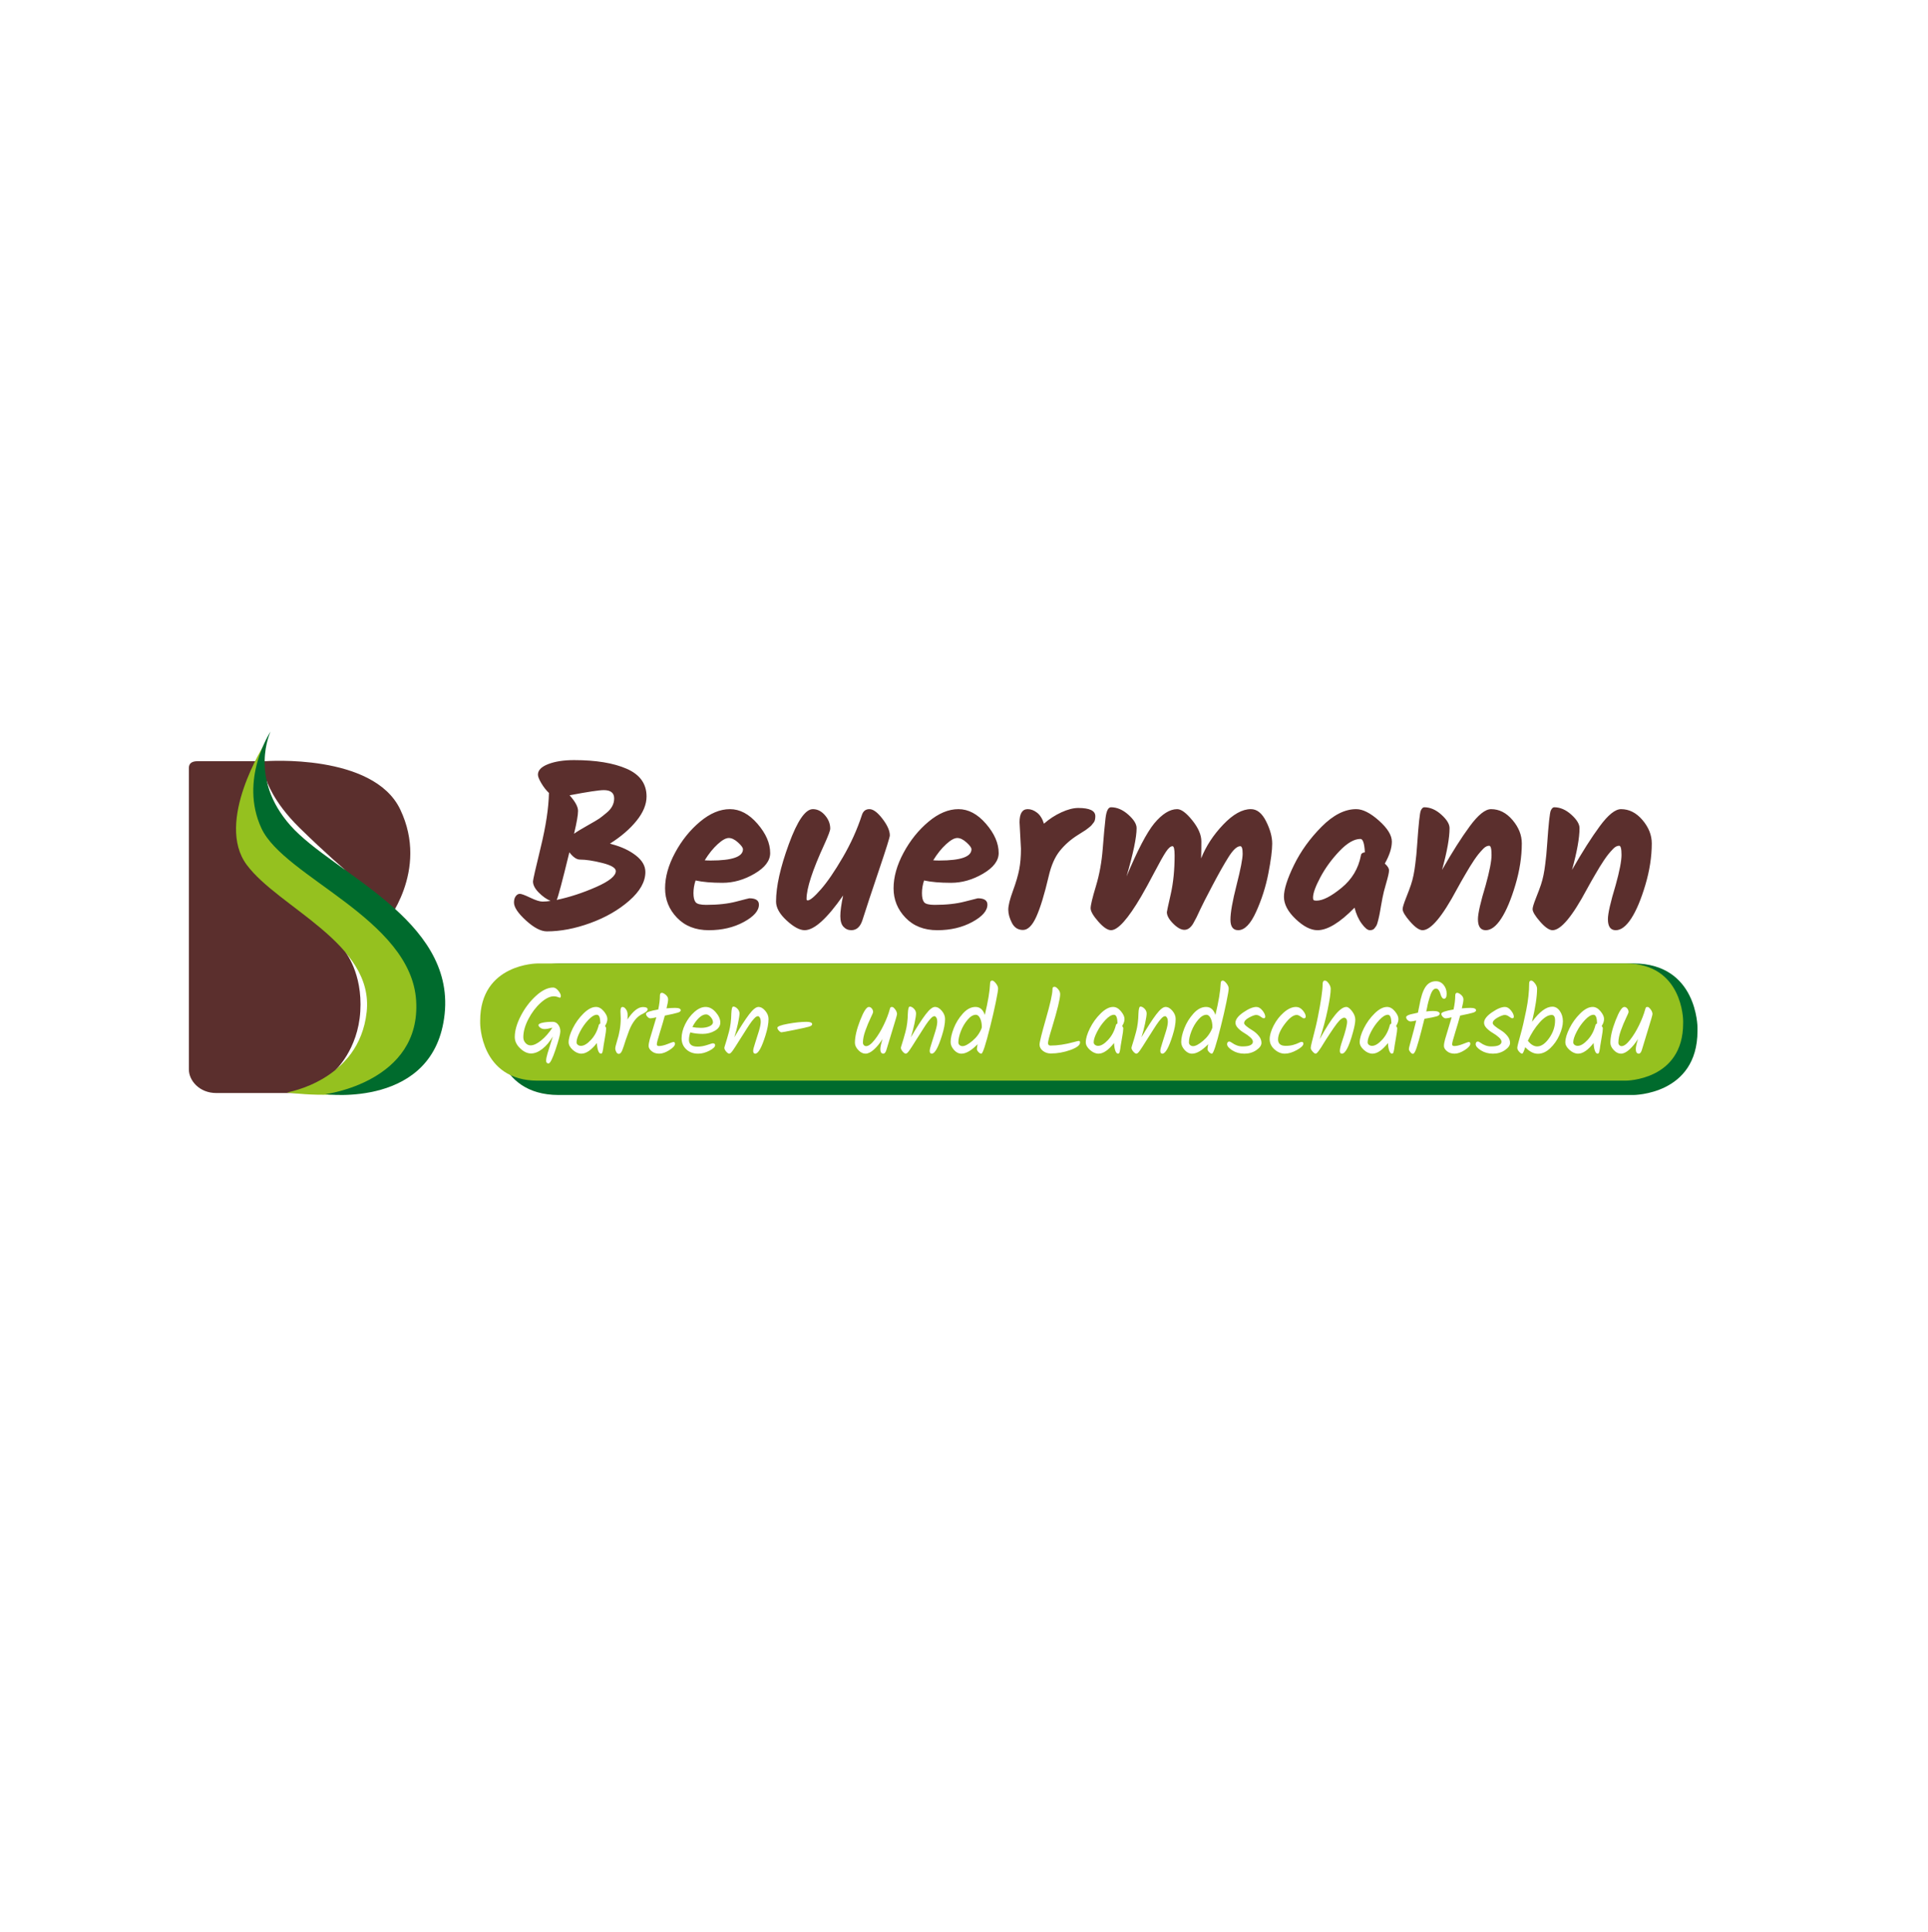
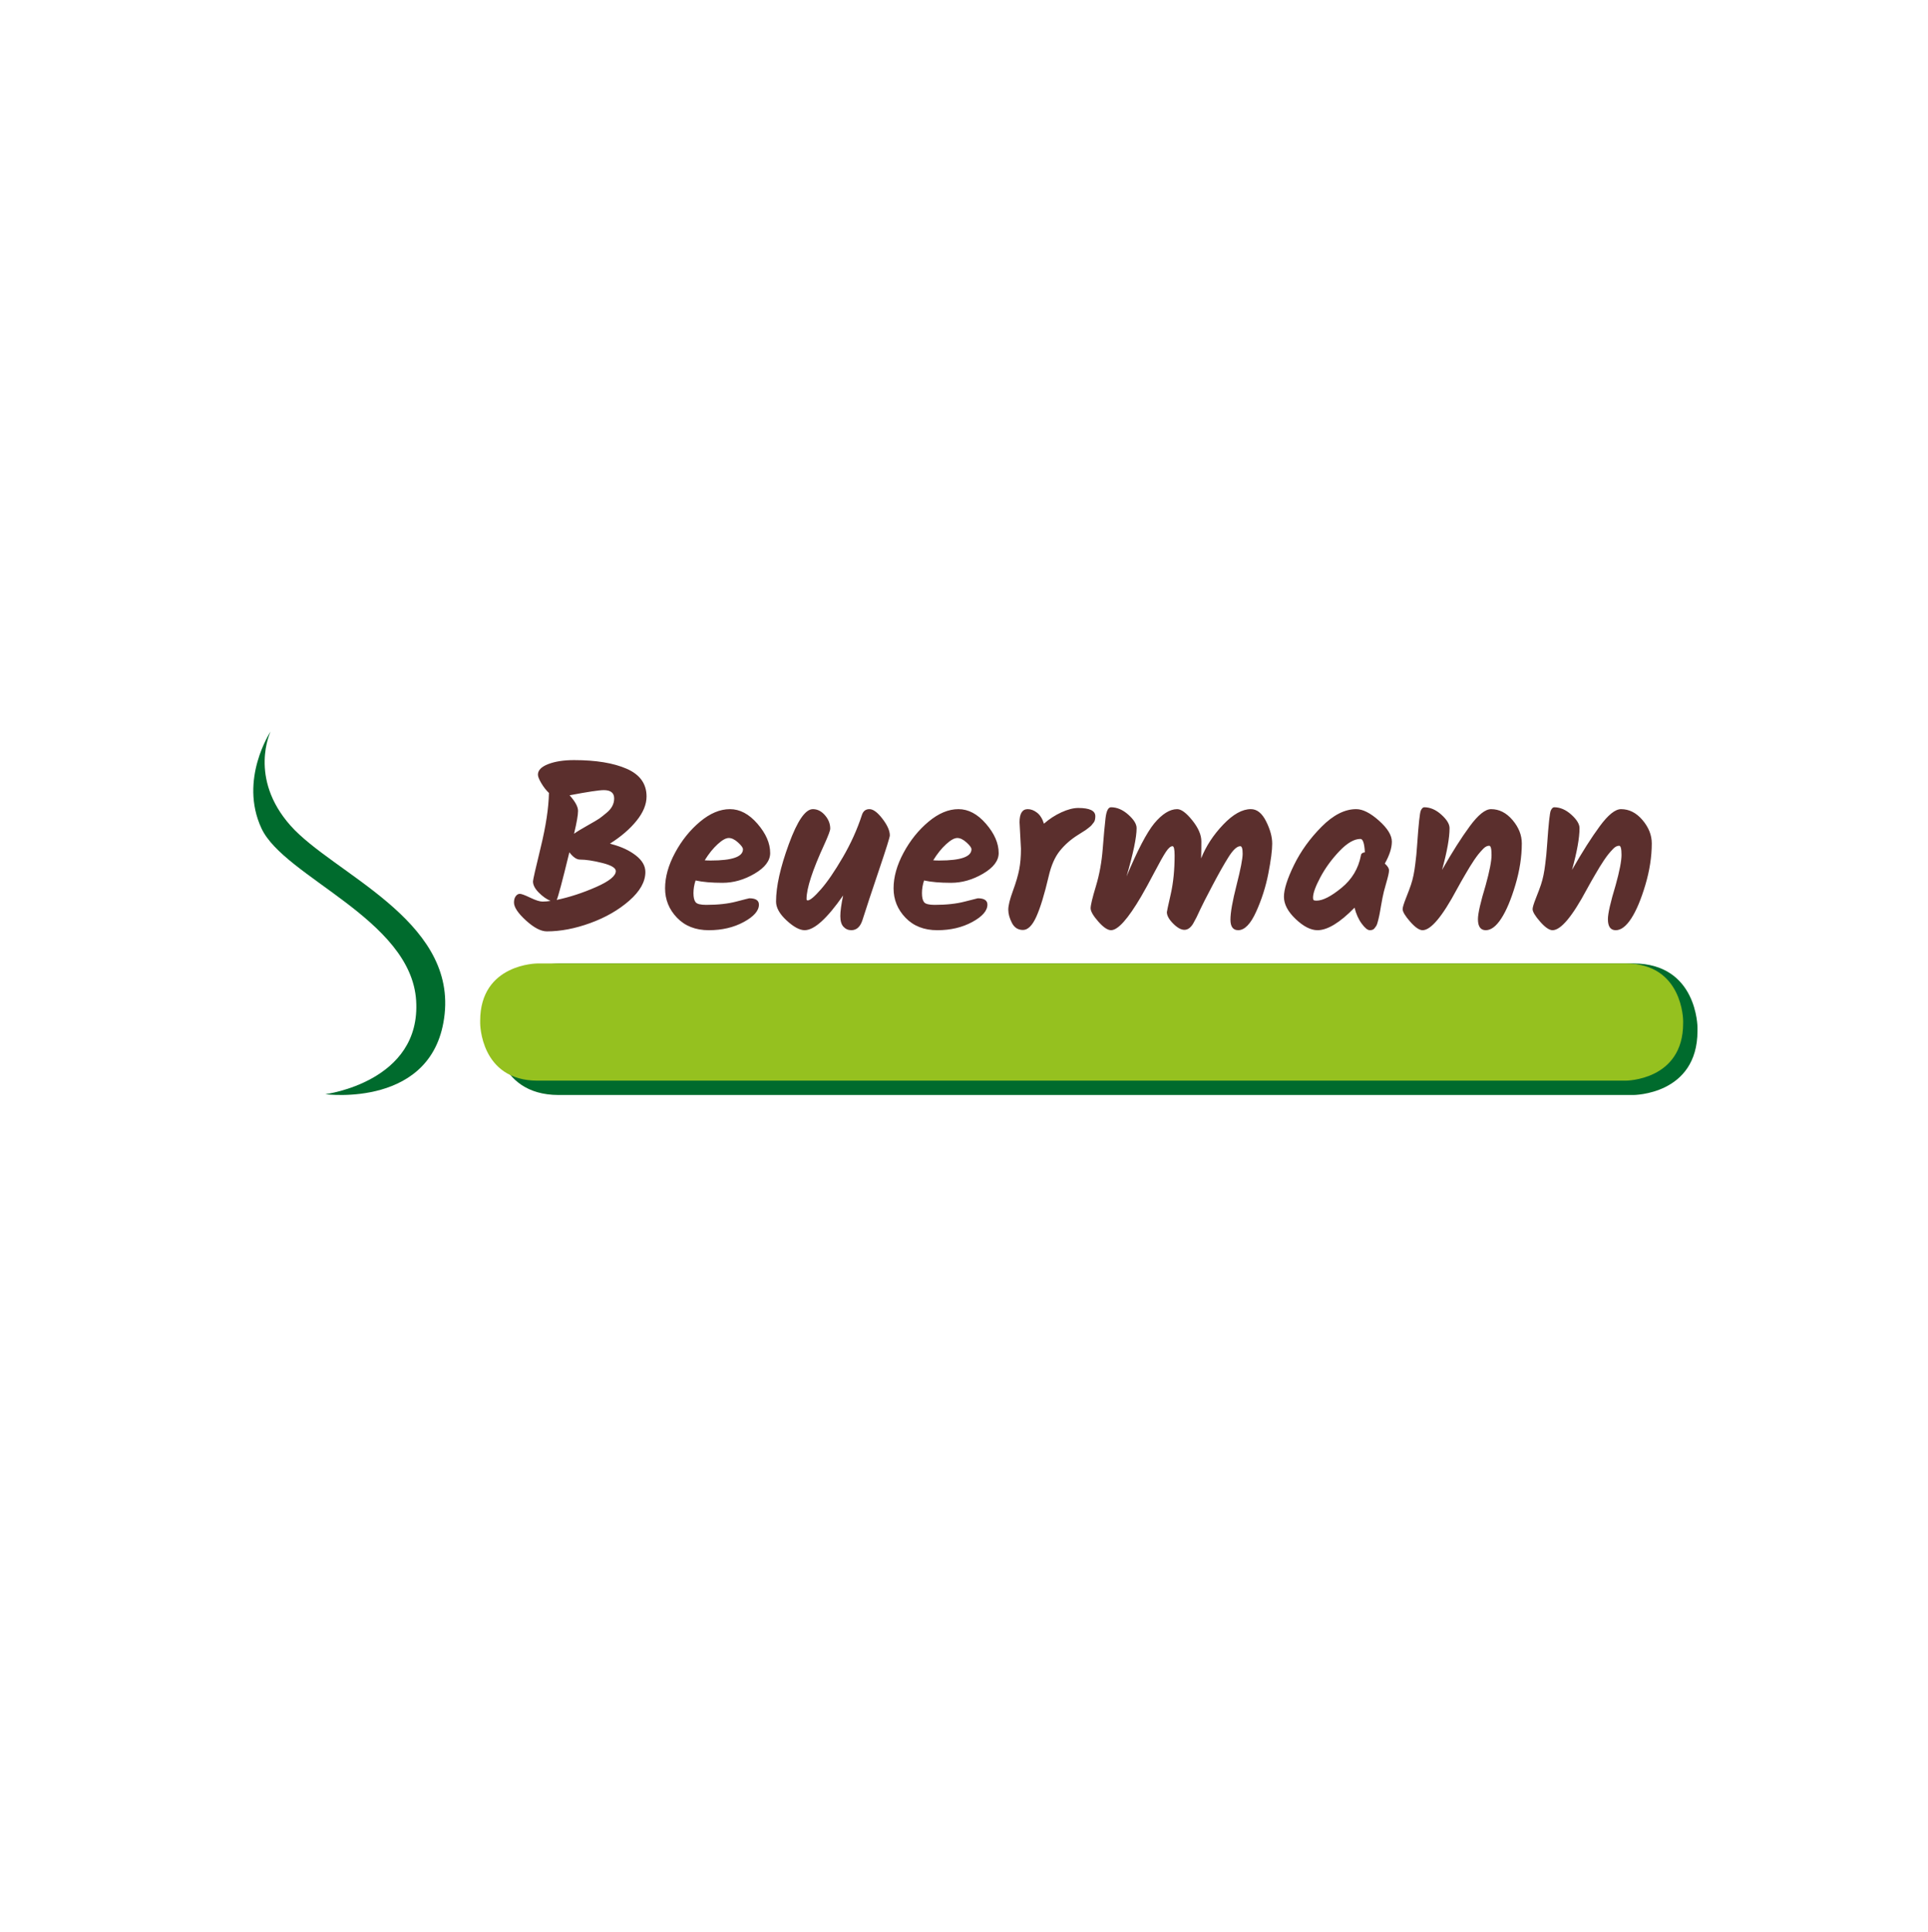
<svg xmlns="http://www.w3.org/2000/svg" viewBox="0 0 4249.87 4257.86">
  <defs>
    <style>.cls-1{fill:#5b2f2d;}.cls-1,.cls-2,.cls-3,.cls-4{stroke-width:0px;}.cls-2{fill:#95c11f;}.cls-3{fill:#fff;}.cls-4{fill:#006b2d;}</style>
  </defs>
  <g id="Ebene_2">
-     <rect class="cls-3" y="0" width="4249.87" height="4257.86" />
-   </g>
+     </g>
  <g id="Ebene_1">
    <path class="cls-4" d="M1231.41,2123.58s-141.34,0-141.34,141.34v7.26s0,141.34,141.34,141.34h2369s141.34,0,141.34-141.34v-7.26s0-141.34-141.34-141.34H1231.41Z" />
    <path class="cls-2" d="M1184.9,2123.58s-126.46,0-126.46,126.46v5.39s0,126.46,126.46,126.46h2398.76s126.46,0,126.46-126.46v-5.39s0-126.46-126.46-126.46H1184.9Z" />
    <path class="cls-1" d="M3526.46,1820.93c-18.44,25-38.87,57.14-61.28,96.44,11.03-39.98,16.54-70.66,16.54-92.04,0-8.96-6.03-18.88-18.1-29.74-12.07-10.85-24.65-16.28-37.75-16.28-2.77,0-5.26,2.41-7.5,7.24-2.25,4.83-4.92,29.65-8.02,74.46-.69,10.34-1.29,17.93-1.81,22.76-.51,4.83-1.29,11.63-2.33,20.43-1.03,8.79-2.33,16.98-3.88,24.56-1.55,7.59-3.45,14.74-5.69,21.46-2.25,6.72-5.86,16.38-10.86,28.96-5,12.59-7.5,20.78-7.5,24.56,0,5.87,5.51,15.09,16.55,27.67,11.03,12.59,20.17,18.87,27.41,18.87,18.27,0,43.44-29.99,75.5-89.97,3.79-6.9,6.9-12.49,9.31-16.8,2.4-4.31,5.59-9.83,9.57-16.55,3.96-6.72,7.24-12.23,9.82-16.54,2.59-4.31,5.69-9.14,9.31-14.48,3.62-5.34,6.8-9.74,9.57-13.18,2.75-3.44,6.29-7.41,10.6-11.89,4.31-4.48,8.7-6.72,13.18-6.72,3.44,0,5.18,6.72,5.18,20.17s-4.31,35.68-12.93,66.71c-11.38,37.57-17.07,62.57-17.07,74.98,0,16.21,5.77,24.3,17.32,24.3s22.93-8.61,34.13-25.85c11.2-17.24,21.54-41.8,31.03-73.69,9.48-31.88,14.22-62.48,14.22-91.79,0-18.27-6.81-35.42-20.43-51.46-13.62-16.03-29.39-24.04-47.31-24.04-12.77,0-28.37,12.5-46.81,37.49M3239.98,1820.93c-18.44,25-38.87,57.14-61.28,96.44,11.02-39.98,16.54-70.66,16.54-92.04,0-8.96-6.03-18.88-18.1-29.74-12.07-10.85-24.65-16.28-37.75-16.28-2.77,0-5.26,2.41-7.5,7.24-2.25,4.83-4.92,29.65-8.02,74.46-.69,10.34-1.29,17.93-1.81,22.76-.52,4.83-1.29,11.63-2.33,20.43-1.03,8.79-2.33,16.98-3.88,24.56-1.55,7.59-3.45,14.74-5.69,21.46-2.25,6.72-5.86,16.38-10.86,28.96-5,12.59-7.5,20.78-7.5,24.56,0,5.87,5.51,15.09,16.55,27.67,11.02,12.59,20.17,18.87,27.41,18.87,18.27,0,43.44-29.99,75.5-89.97,3.79-6.9,6.9-12.49,9.31-16.8,2.41-4.31,5.6-9.83,9.57-16.55,3.96-6.72,7.25-12.23,9.83-16.54,2.59-4.31,5.69-9.14,9.31-14.48,3.62-5.34,6.8-9.74,9.57-13.18,2.75-3.44,6.29-7.41,10.6-11.89,4.31-4.48,8.7-6.72,13.18-6.72,3.44,0,5.17,6.72,5.17,20.17s-4.31,35.68-12.92,66.71c-11.38,37.57-17.07,62.57-17.07,74.98,0,16.21,5.77,24.3,17.32,24.3s22.93-8.61,34.13-25.85c11.2-17.24,21.54-41.8,31.03-73.69,9.48-31.88,14.22-62.48,14.22-91.79,0-18.27-6.81-35.42-20.43-51.46-13.62-16.03-29.4-24.04-47.32-24.04-12.76,0-28.36,12.5-46.8,37.49M2895.58,1983.82c-.86-.86-1.29-2.67-1.29-5.43,0-9.65,5.43-24.65,16.29-44.99,10.86-20.34,24.82-39.47,41.88-57.4,17.07-17.92,32.49-26.89,46.29-26.89,5.51,0,8.79,9.83,9.83,29.48-5.52.69-8.45,3.1-8.79,7.24-5.52,28.62-19.74,52.32-42.66,71.1-22.93,18.79-41.29,28.19-55.07,28.19-3.45,0-5.61-.43-6.46-1.29M3068.04,1855.06c0-13.96-9.48-29.39-28.44-46.29-18.97-16.89-35.68-25.34-50.16-25.34-25.17,0-50.6,12.93-76.28,38.78-25.69,25.86-45.94,53.96-60.76,84.29-14.83,30.34-22.24,53.7-22.24,70.08s8.61,32.75,25.86,49.13c17.24,16.37,33.27,24.56,48.09,24.56,22.06,0,49.3-16.54,81.7-49.64,3.44,13.79,8.7,25.52,15.77,35.16,7.07,9.66,13.01,14.48,17.85,14.48s8.27-1.37,10.34-4.14c1.38-1.72,2.58-3.36,3.62-4.91,1.03-1.55,1.98-3.79,2.84-6.72.86-2.92,1.55-5.51,2.07-7.75.51-2.24,1.21-5.25,2.07-9.05.86-3.79,1.47-6.98,1.81-9.57.34-2.59.94-6.11,1.82-10.6.86-4.48,1.98-10.6,3.35-18.36,1.38-7.76,4.14-18.69,8.28-32.84,4.14-14.13,6.2-23.44,6.2-27.93s-3.1-9.48-9.31-15c10.34-18.27,15.51-34.38,15.51-48.35M2696.24,1817.57c-21.72,22.75-37.93,47.57-48.61,74.46.33-10.68.51-23.18.51-37.49s-6.64-29.73-19.91-46.28c-13.28-16.55-24.39-24.82-33.36-24.82-16.21,0-33.1,10.52-50.67,31.54-16.55,20.35-36.9,59.3-61.02,116.87,14.82-50.68,22.24-86.18,22.24-106.53,0-8.96-6.12-18.88-18.36-29.74-12.24-10.85-24.91-16.28-38.01-16.28-6.2,0-10.27,8.1-12.16,24.3-1.9,16.21-3.96,38.79-6.2,67.74-2.25,28.96-7.24,56.29-15,81.96-7.76,25.69-11.63,41.89-11.63,48.61s5.6,16.46,16.8,29.21c11.2,12.76,20.6,19.13,28.19,19.13,15.17,0,37.23-24.64,66.19-73.94,8.27-14.13,18.1-32.06,29.47-53.78,11.37-21.71,19.82-36.71,25.34-44.98,5.51-8.28,10.35-12.42,14.48-12.42,3.1,0,4.65,6.72,4.65,20.17,0,32.06-2.84,60.59-8.53,85.59-5.68,25-8.53,38.18-8.53,39.56,0,7.59,4.66,16.03,13.96,25.34,18.27,18.28,32.92,18.28,43.96,0,2.75-4.82,5.25-9.48,7.5-13.96,2.24-4.48,5.08-10.51,8.53-18.1,3.44-7.58,12.16-24.65,26.12-51.2,13.96-26.54,25.93-47.74,35.94-63.6,9.99-15.85,18.61-23.79,25.86-23.79,3.44,0,5.17,5.52,5.17,16.55s-4.49,34.13-13.45,69.29c-8.96,35.16-13.44,60.5-13.44,76.01s5.69,23.27,17.07,23.27c14.13,0,27.32-13.52,39.56-40.59,12.23-27.06,21.2-55.16,26.89-84.29,5.68-29.13,8.53-51.11,8.53-65.93s-4.49-31.2-13.45-49.13c-8.96-17.93-20.17-26.89-33.61-26.89-18.97,0-39.3,11.37-61.02,34.13M2246.61,1916.6c-2.59,13.27-7.24,29.05-13.96,47.31-6.72,18.28-10.09,31.99-10.09,41.12s2.67,18.87,8.02,29.22c5.34,10.34,13.44,15.51,24.3,15.51s20.69-9.74,29.47-29.22c8.79-19.47,17.85-49.04,27.15-88.68,5.51-24.13,13.78-43,24.82-56.63,11.02-13.61,24.3-25.26,39.81-34.91,3.44-2.07,9.14-5.68,17.07-10.85,1.38-1.03,3.53-2.67,6.46-4.92,2.92-2.24,5-4.05,6.2-5.43,1.21-1.37,2.93-3.53,5.18-6.46,2.23-2.92,3.36-7.5,3.36-13.7,0-12.06-12.59-18.1-37.75-18.1-10.69,0-23.02,3.19-36.97,9.57-13.96,6.38-26.81,14.74-38.53,25.08-3.45-11.03-8.53-19.13-15.26-24.3-6.72-5.18-13.53-7.76-20.43-7.76-12.07,0-18.1,9.66-18.1,28.96l3.1,58.43c0,17.24-1.29,32.49-3.88,45.76M2141.37,1871.87c0,16.54-23.62,24.82-70.84,24.82-5.87,0-10.35-.17-13.45-.52,8.96-14.48,18.44-26.28,28.45-35.42,9.99-9.13,18.18-13.7,24.56-13.7s13.18,3.28,20.42,9.83c7.25,6.55,10.86,11.55,10.86,15M2201.36,1880.14c0-21.37-9.31-42.83-27.93-64.38-18.61-21.54-38.87-32.32-60.76-32.32s-43.88,9.22-65.93,27.67c-22.06,18.45-40.42,41.29-55.07,68.52-14.66,27.23-21.98,53.35-21.98,78.34s8.79,46.63,26.38,64.9c17.58,18.28,40.93,27.41,70.07,27.41s54.81-6.03,77.05-18.1c22.24-12.06,33.35-24.82,33.35-38.27,0-9.31-7.07-13.96-21.2-13.96-.69,0-10.26,2.42-28.7,7.25-18.45,4.83-40.59,7.24-66.45,7.24-12.41,0-20.17-1.98-23.27-5.95-3.1-3.96-4.65-10.6-4.65-19.91s1.55-18.61,4.65-27.93c15.52,3.45,35.34,5.17,59.47,5.17s47.66-6.72,70.59-20.17c22.93-13.44,34.39-28.61,34.39-45.5M1857.74,1889.7c-17.76,30.51-33.79,53.96-48.09,70.33-14.31,16.38-24.04,24.56-29.22,24.56-1.73,0-2.58-1.03-2.58-3.1,0-23.44,13.1-63.6,39.3-120.49,8.61-18.95,12.93-30.51,12.93-34.64,0-10.68-3.88-20.51-11.63-29.48-7.76-8.96-16.64-13.44-26.63-13.44-16.55,0-34.22,25.69-53,77.05-18.8,51.37-28.19,93.6-28.19,126.69,0,13.44,7.76,27.32,23.27,41.63,15.52,14.31,28.78,21.45,39.82,21.45,21.02,0,49.29-25.51,84.8-76.53-4.14,19.65-6.2,34.83-6.2,45.51s2.33,18.53,6.98,23.52c4.66,5.01,10.43,7.5,17.33,7.5,11.38,0,19.48-7.24,24.3-21.71,8.61-27.23,20.86-64.3,36.72-111.18,15.85-46.88,23.79-72.22,23.79-76.02,0-10.34-5.43-22.57-16.29-36.71-10.86-14.13-20.43-21.2-28.7-21.2s-13.79,4.31-16.55,12.93c-10.34,31.72-24.39,62.83-42.14,93.34M1637.71,1871.87c0,16.54-23.62,24.82-70.85,24.82-5.86,0-10.34-.17-13.44-.52,8.96-14.48,18.44-26.28,28.44-35.42,10-9.13,18.18-13.7,24.56-13.7s13.19,3.28,20.43,9.83c7.24,6.55,10.86,11.55,10.86,15M1697.7,1880.14c0-21.37-9.31-42.83-27.93-64.38-18.62-21.54-38.88-32.32-60.76-32.32s-43.88,9.22-65.93,27.67c-22.07,18.45-40.42,41.29-55.08,68.52-14.65,27.23-21.97,53.35-21.97,78.34s8.79,46.63,26.37,64.9c17.59,18.28,40.94,27.41,70.08,27.41s54.81-6.03,77.05-18.1c22.24-12.06,33.36-24.82,33.36-38.27,0-9.31-7.07-13.96-21.2-13.96-.7,0-10.27,2.42-28.7,7.25-18.45,4.83-40.59,7.24-66.45,7.24-12.41,0-20.17-1.98-23.27-5.95-3.1-3.96-4.66-10.6-4.66-19.91s1.55-18.61,4.66-27.93c15.51,3.45,35.34,5.17,59.47,5.17s47.65-6.72,70.59-20.17c22.92-13.44,34.39-28.61,34.39-45.5M1313.99,1955.12c-28.96,12.76-57.91,22.24-86.87,28.44,3.1-6.2,12.41-41.19,27.93-104.97,8.27,10.69,16.03,16.03,23.27,16.03,13.09,0,29.56,2.5,49.38,7.49,19.83,5.01,29.73,10.95,29.73,17.85,0,10.69-14.48,22.41-43.44,35.16M1353.81,1759.91c0,12.24-5.87,23.01-17.59,32.32-6.2,5.17-11.11,9.05-14.74,11.63-3.62,2.58-12.5,7.84-26.63,15.77-14.14,7.93-23.96,13.96-29.47,18.1,5.85-24.47,8.79-41.28,8.79-50.42s-6.21-20.59-18.62-34.39c39.64-7.57,64.81-11.37,75.5-11.37,15.17,0,22.76,6.12,22.76,18.36M1401.65,1885.57c-13.96-10.86-31.29-19.04-51.97-24.56l-5.17-1.55c24.12-15.17,43.61-31.89,58.43-50.16,14.82-18.27,22.24-36.2,22.24-53.78,0-27.93-14.57-48.26-43.7-61.02-29.14-12.75-67.83-19.13-116.09-19.13-22.76,0-41.72,2.94-56.89,8.79-15.18,5.87-22.75,13.62-22.75,23.27,0,4.14,2.49,10.43,7.5,18.87,4.99,8.46,10.6,15.61,16.8,21.46-.7,33.1-6.72,73.01-18.1,119.72-11.38,46.72-17.07,71.8-17.07,75.24,0,7.94,4.31,16.21,12.93,24.82,8.61,8.62,17.23,14.65,25.85,18.1-5.86,1.03-11.81,1.55-17.84,1.55s-15-2.85-26.89-8.53c-11.89-5.69-19.56-8.53-23.01-8.53s-6.46,1.73-9.05,5.17c-2.58,3.45-3.88,8.1-3.88,13.96,0,10.34,8.79,23.53,26.37,39.56,17.59,16.03,32.92,24.04,46.03,24.04,30.34,0,62.32-6.11,95.93-18.36,33.62-12.23,62.23-28.7,85.85-49.38,23.6-20.69,35.42-41.71,35.42-63.09,0-13.45-6.98-25.6-20.94-36.46" />
-     <path class="cls-3" d="M3626.35,2225.25c-2.91,10.53-7.34,21.95-13.29,34.26-5.95,12.32-12.56,23.12-19.83,32.39-7.27,9.28-13.53,13.91-18.79,13.91-1.93,0-3.6-.72-4.98-2.18-1.38-1.45-2.08-3.29-2.08-5.5,0-7.75,1.87-16.78,5.61-27.1,3.73-10.31,7.48-19.31,11.21-27,3.74-7.68,5.61-12.14,5.61-13.39,0-2.91-.94-5.5-2.8-7.79-1.87-2.28-4.05-3.42-6.54-3.42-5.13,0-11.52,9.86-19.21,29.58-7.68,19.73-11.52,36.17-11.52,49.32,0,5.53,2.49,10.94,7.48,16.19,4.98,5.26,10.27,7.89,15.88,7.89s11.8-3.04,18.58-9.14c6.78-6.09,13.09-13.84,18.9-23.25-3.18,10.52-4.78,17.79-4.78,21.8s.62,6.78,1.87,8.3c1.25,1.52,2.77,2.28,4.57,2.28,3.05,0,5.4-2.9,7.06-8.72,3.33-11.49,8.03-27,14.13-46.51,6.09-19.52,9.14-30.18,9.14-31.98,0-3.32-1.35-6.78-4.05-10.38-2.69-3.6-4.98-5.4-6.85-5.4s-3.08.42-3.63,1.24c-.56.83-1.11,2.36-1.66,4.57M3520.24,2256.19c-1.93.42-3.11,1.67-3.53,3.74-3.18,12.59-8.86,23.29-17.03,32.08-8.17,8.79-15.5,13.19-22.01,13.19-2.63,0-4.91-.73-6.85-2.18-1.94-1.46-2.91-3.35-2.91-5.71,0-5.68,2.49-13.36,7.48-23.05,4.98-9.69,11.08-18.38,18.28-26.06,7.19-7.68,13.49-11.52,18.89-11.52,5.12,0,7.68,6.43,7.68,19.3v.21ZM3510.69,2219.44c-8.58,0-17.72,4.78-27.41,14.33-9.69,9.55-17.58,20.45-23.67,32.7-6.09,12.25-9.14,22.53-9.14,30.83,0,5.82,3.08,11.46,9.24,16.92,6.16,5.47,12.42,8.2,18.79,8.2,10.52,0,21.94-7.82,34.26-23.46.28,6.93,1.21,12.56,2.8,16.92,1.59,4.36,3.64,6.54,6.13,6.54,1.93,0,3.18-1.73,3.73-5.18.42-1.67.76-3.35,1.04-5.09.28-1.73.59-4.05.93-6.96.35-2.91,1.38-9.07,3.12-18.49,1.73-9.41,2.6-16.05,2.6-19.93,0-1.52-.83-3.33-2.49-5.4,3.46-5.26,5.19-10.41,5.19-15.47s-2.63-10.73-7.89-17.03-11-9.45-17.24-9.45M3367.84,2293.98c7.19-15.5,15.74-28.86,25.64-40.07,9.89-11.21,18.86-16.82,26.89-16.82,4.98,0,7.47,4.08,7.47,12.25,0,13.57-4.32,26.48-12.97,38.73-8.65,12.25-17.47,18.37-26.48,18.37-7.2,0-14.05-4.15-20.55-12.46M3362.02,2308.52l.21-.21c9.14,9.55,18.41,14.33,27.82,14.33s18.41-4.05,27-12.15c8.58-8.09,15.4-17.82,20.45-29.17,5.05-11.35,7.58-21.42,7.58-30.22s-2.25-16.37-6.75-22.73c-4.5-6.37-10.01-9.55-16.51-9.55-13.43,0-28.38,11.14-44.85,33.43,7.48-31.56,11.21-55.86,11.21-72.88,0-3.88-1.59-7.86-4.78-11.94-3.18-4.08-5.88-6.13-8.09-6.13-3.05,0-4.57,2.08-4.57,6.23,0,17.99-2.19,37.83-6.55,59.49-4.36,21.66-8.72,40.18-13.08,55.54-4.36,15.37-6.54,24.37-6.54,27s1.31,5.43,3.94,8.41c2.63,2.98,4.91,4.46,6.85,4.46,1.38,0,3.6-4.63,6.64-13.91M3288.62,2231.38c-11.56,7.96-17.33,15.61-17.33,22.94,0,4.15,2,8.23,6.02,12.25,4.02,4.02,8.41,7.41,13.18,10.18,4.78,2.77,9.17,5.91,13.19,9.45,4.01,3.53,6.02,6.85,6.02,9.96s-1.8,5.61-5.39,7.48c-3.6,1.87-9.45,2.8-17.55,2.8s-15.88-2.7-23.36-8.09c-2.49-1.8-4.43-2.7-5.82-2.7s-2.52.51-3.42,1.55-1.35,2.46-1.35,4.26c0,4.29,3.85,8.86,11.53,13.7,7.68,4.85,16.54,7.27,26.57,7.27s18.83-2.6,26.37-7.78c7.54-5.19,11.31-10.52,11.31-15.99s-1.97-10.59-5.91-15.36c-3.94-4.78-8.34-8.69-13.18-11.73-12.74-7.75-19.1-13.22-19.1-16.4,0-4.29,3.56-8.38,10.69-12.25,7.13-3.88,12.36-5.82,15.67-5.82s6.58,1.21,9.76,3.64c3.18,2.43,5.53,3.63,7.06,3.63,2.22,0,3.33-1.18,3.33-3.53,0-3.88-2.08-8.41-6.23-13.61-4.16-5.18-8.58-7.78-13.29-7.78-7.61,0-17.2,3.98-28.76,11.94M3207.55,2276.02c4.43-14.05,8.09-26.54,11-37.48,14.39-2.91,23.84-5.05,28.34-6.44,4.5-1.38,6.75-3.11,6.75-5.19,0-3.6-4.15-5.4-12.45-5.4-4.71,0-11.01.35-18.9,1.03,2.36-9.41,3.53-15.99,3.53-19.72s-1.73-7.1-5.19-10.07c-3.46-2.98-6.37-4.46-8.72-4.46-2.77,0-4.15,2.08-4.15,6.23,0,8.86-1.25,19.04-3.74,30.52-17.99,3.05-26.99,6.23-26.99,9.55,0,2.08,1.06,4.26,3.21,6.55,2.14,2.28,4.33,3.42,6.54,3.42s6.58-.76,13.09-2.28c-1.8,6.51-4.26,14.71-7.37,24.61-3.12,9.89-5.51,17.85-7.16,23.88-1.66,6.02-2.49,10.97-2.49,14.84s2.22,7.65,6.64,11.32c4.43,3.67,10,5.5,16.72,5.5s14.19-2.63,22.43-7.89c8.23-5.26,12.36-9.9,12.36-13.91,0-2.63-1.25-3.95-3.74-3.95-.83,0-5.02,1.49-12.56,4.46-7.54,2.98-13.94,4.46-19.2,4.46-3.05,0-4.58-1.31-4.58-3.94,0-3.04,2.22-11.59,6.65-25.64M3119.71,2316.82c3.6-7.61,10.31-31.36,20.14-71.22,13.29-2.22,22.22-4.02,26.79-5.4,4.57-1.38,6.85-3.39,6.85-6.02,0-1.67-1.14-3.05-3.42-4.16-2.28-1.1-5.96-1.66-11.01-1.66s-10.14.35-15.26,1.04l1.66-7.27c1.53-9.28,4.29-19.52,8.31-30.73,1.52-4.02,3.25-7.1,5.18-9.25,1.94-2.14,4.08-3.21,6.44-3.21s4.36,1.18,6.02,3.53c1.66,2.36,2.83,4.92,3.53,7.68,2.08,7.48,4.78,11.21,8.09,11.21,3.88,0,5.82-3.7,5.82-11.11s-2.22-13.84-6.64-19.31c-4.43-5.47-10.11-8.2-17.03-8.2-9.69,0-17.38,4.23-23.05,12.66-5.68,8.45-10.17,22.22-13.49,41.32-.69,3.6-1.73,8.72-3.12,15.36-3.04.56-8.58,1.8-16.61,3.74-6.23,1.8-9.34,3.88-9.34,6.23s1.11,4.5,3.33,6.44c2.21,1.93,4.43,2.9,6.64,2.9s6.3-.69,12.25-2.08c-2.49,10.66-7.2,28.45-14.12,53.37-1.38,4.84-2.08,8.09-2.08,9.76s1.03,3.81,3.12,6.43c2.08,2.63,4.01,3.94,5.81,3.94,1.52,0,3.25-2,5.19-6.02M3066.97,2256.19c-1.93.42-3.11,1.67-3.53,3.74-3.18,12.59-8.86,23.29-17.03,32.08-8.17,8.79-15.5,13.19-22.01,13.19-2.63,0-4.91-.73-6.85-2.18-1.94-1.46-2.91-3.35-2.91-5.71,0-5.68,2.49-13.36,7.48-23.05,4.98-9.69,11.08-18.38,18.28-26.06,7.19-7.68,13.49-11.52,18.89-11.52,5.12,0,7.68,6.43,7.68,19.3v.21ZM3057.42,2219.44c-8.58,0-17.72,4.78-27.41,14.33-9.69,9.55-17.59,20.45-23.67,32.7-6.09,12.25-9.14,22.53-9.14,30.83,0,5.82,3.08,11.46,9.24,16.92,6.16,5.47,12.42,8.2,18.79,8.2,10.52,0,21.94-7.82,34.26-23.46.28,6.93,1.21,12.56,2.8,16.92,1.59,4.36,3.64,6.54,6.13,6.54,1.93,0,3.18-1.73,3.73-5.18.42-1.67.76-3.35,1.04-5.09.28-1.73.59-4.05.93-6.96.35-2.91,1.38-9.07,3.12-18.49,1.73-9.41,2.6-16.05,2.6-19.93,0-1.52-.83-3.33-2.49-5.4,3.46-5.26,5.19-10.41,5.19-15.47s-2.63-10.73-7.89-17.03c-5.26-6.3-11-9.45-17.24-9.45M2904.6,2243.11c-1.8,9.83-6.16,28.03-13.09,54.61-1.53,5.95-2.28,10-2.28,12.15s1.38,4.78,4.16,7.89c2.77,3.12,4.98,4.67,6.64,4.67s4.08-2.28,7.27-6.85c1.79-2.35,3.32-4.53,4.57-6.54,1.24-2.01,3.15-5.09,5.71-9.24,2.57-4.15,4.37-7.02,5.4-8.61,1.04-1.59,4.08-6.26,9.14-14.02,5.05-7.74,9.93-14.74,14.64-20.97,3.74-4.84,6.92-8.23,9.55-10.17,2.63-1.94,4.84-2.91,6.64-2.91s3.33.83,4.57,2.49c1.25,1.66,1.87,3.73,1.87,6.23,0,7.48-3.67,21.95-11.01,43.4-3.32,9.83-4.98,16.82-4.98,20.97s1.52,6.23,4.57,6.23c7.62,0,15.71-15.64,24.3-46.93,3.46-12.46,5.19-21.8,5.19-28.03s-2.39-12.46-7.16-18.69c-4.78-6.23-8.96-9.34-12.56-9.34-6.64,0-14.64,5.57-23.98,16.72-9.34,11.14-20.93,29.24-34.78,54.3,7.19-21.6,13.05-43.22,17.55-64.89,4.49-21.66,6.75-36.99,6.75-45.99,0-3.88-1.49-7.89-4.46-12.04-2.98-4.16-5.79-6.23-8.41-6.23-3.32,0-4.98,2.7-4.98,8.1,0,13.15-3.6,37.72-10.79,73.71M2858.6,2314.44c9.63-5.33,14.43-10,14.43-14.02,0-2.63-1.32-3.95-3.94-3.95-1.52,0-3.67.73-6.43,2.18-2.77,1.46-6.68,2.91-11.73,4.37-5.06,1.45-10.59,2.18-16.61,2.18s-10.38-1.25-13.09-3.74c-2.7-2.49-4.05-5.88-4.05-10.18,0-9.83,4.98-21.31,14.95-34.46,9.96-13.15,18.69-19.73,26.16-19.73,2.63,0,5.6,1.25,8.93,3.74,3.32,2.49,5.64,3.73,6.96,3.73s2.31-.38,3.01-1.14c.69-.76,1.03-1.7,1.03-2.8,0-3.88-2.15-8.38-6.43-13.49-4.29-5.13-9.28-7.68-14.95-7.68-8.72,0-17.68,4.02-26.88,12.04-9.21,8.03-16.72,17.72-22.53,29.06-5.81,11.35-8.72,21.36-8.72,30.01s3.53,16.13,10.59,22.42c7.06,6.3,14.64,9.45,22.74,9.45s16.95-2.66,26.57-7.99M2740.67,2231.38c-11.56,7.96-17.33,15.61-17.33,22.94,0,4.15,2,8.23,6.02,12.25,4.02,4.02,8.41,7.41,13.19,10.18s9.16,5.91,13.18,9.45c4.01,3.53,6.02,6.85,6.02,9.96s-1.8,5.61-5.39,7.48c-3.6,1.87-9.45,2.8-17.55,2.8s-15.88-2.7-23.36-8.09c-2.49-1.8-4.43-2.7-5.82-2.7s-2.52.51-3.42,1.55-1.35,2.46-1.35,4.26c0,4.29,3.85,8.86,11.53,13.7,7.68,4.85,16.54,7.27,26.57,7.27s18.83-2.6,26.37-7.78c7.54-5.19,11.31-10.52,11.31-15.99s-1.97-10.59-5.91-15.36c-3.94-4.78-8.34-8.69-13.18-11.73-12.74-7.75-19.1-13.22-19.1-16.4,0-4.29,3.56-8.38,10.69-12.25,7.13-3.88,12.36-5.82,15.67-5.82s6.58,1.21,9.76,3.64c3.18,2.43,5.53,3.63,7.06,3.63,2.22,0,3.33-1.18,3.33-3.53,0-3.88-2.08-8.41-6.23-13.61-4.16-5.18-8.58-7.78-13.29-7.78-7.61,0-17.2,3.98-28.76,11.94M2672.46,2264.29l-.62,2.49c-4.16,10.52-10.84,19.65-20.04,27.41-9.21,7.76-16.51,11.63-21.91,11.63-2.49,0-4.63-.76-6.43-2.28-1.8-1.52-2.7-3.53-2.7-6.02,0-6.92,1.83-15.12,5.5-24.61,3.67-9.48,8.61-17.89,14.84-25.23,6.23-7.33,12.32-11,18.28-11,3.59,0,6.67,2.56,9.24,7.68,2.56,5.13,3.84,11.42,3.84,18.9v1.04ZM2690.74,2167.53c-.7,17.02-4.57,40.22-11.63,69.55-3.88-11.76-10.73-17.65-20.55-17.65s-19.1,4.84-27.82,14.54c-8.72,9.69-15.4,20.45-20.04,32.29-4.63,11.84-6.96,22.05-6.96,30.63,0,5.95,2.45,11.7,7.37,17.24,4.91,5.53,10.41,8.3,16.51,8.3,10.1,0,21.94-6.92,35.51-20.76-.97,5.4-1.45,9-1.45,10.8s1.14,3.91,3.42,6.33c2.28,2.43,4.4,3.63,6.34,3.63,3.18,0,9.76-20.2,19.72-60.63,4.57-17.99,8.58-35.4,12.04-52.22,3.46-16.82,5.19-27.03,5.19-30.63s-1.63-7.44-4.88-11.52c-3.25-4.08-5.99-6.13-8.2-6.13-3.05,0-4.57,2.08-4.57,6.23M2516.11,2286.3c3.05-9.42,5.71-19.56,8-30.43,2.28-10.86,3.43-18.2,3.43-22s-1.52-7.31-4.57-10.49c-3.05-3.18-6.09-4.78-9.14-4.78-2.49,0-3.94,5.06-4.36,15.16-.28,15.09-2.01,28.55-5.19,40.39-3.18,11.84-6.09,21.77-8.72,29.79-.97,3.05-1.45,4.92-1.45,5.61,0,2.35,1.31,5.09,3.94,8.2,2.63,3.12,4.95,4.67,6.96,4.67s4.74-2.56,8.21-7.68c1.79-2.63,3.42-5.05,4.88-7.27,1.45-2.22,3.42-5.33,5.91-9.34,2.49-4.02,4.5-7.2,6.03-9.55,1.52-2.36,3.73-5.82,6.64-10.38,2.91-4.57,5.12-8.06,6.64-10.49,1.53-2.42,3.43-5.36,5.71-8.82,2.28-3.46,4.18-6.12,5.71-7.99,1.53-1.87,3.15-3.77,4.88-5.71,1.73-1.93,3.29-3.33,4.67-4.15,1.38-.83,2.73-1.25,4.05-1.25s2.63,1.04,3.95,3.12c1.31,2.08,1.97,5.3,1.97,9.66s-1.28,10.87-3.84,19.52c-2.57,8.65-5.33,17.44-8.31,26.36-2.98,8.93-4.46,14.85-4.46,17.76,0,4.15,1.53,6.23,4.57,6.23,6.64,0,14.12-13.29,22.43-39.87,4.57-14.39,6.85-26.58,6.85-36.54,0-6.37-2.39-12.39-7.16-18.07s-9.83-8.51-15.16-8.51-12.19,5.5-20.55,16.51c-8.38,11-19.21,27.79-32.5,50.35M2463.16,2256.19c-1.94.42-3.12,1.67-3.53,3.74-3.18,12.59-8.86,23.29-17.02,32.08-8.18,8.79-15.51,13.19-22.01,13.19-2.63,0-4.92-.73-6.85-2.18-1.94-1.46-2.91-3.35-2.91-5.71,0-5.68,2.49-13.36,7.48-23.05,4.98-9.69,11.07-18.38,18.27-26.06,7.2-7.68,13.49-11.52,18.9-11.52,5.12,0,7.68,6.43,7.68,19.3v.21ZM2453.61,2219.44c-8.58,0-17.72,4.78-27.41,14.33-9.69,9.55-17.59,20.45-23.68,32.7-6.09,12.25-9.14,22.53-9.14,30.83,0,5.82,3.08,11.46,9.24,16.92s12.42,8.2,18.8,8.2c10.51,0,21.94-7.82,34.26-23.46.28,6.93,1.21,12.56,2.8,16.92,1.59,4.36,3.63,6.54,6.12,6.54,1.94,0,3.18-1.73,3.74-5.18.42-1.67.76-3.35,1.03-5.09.28-1.73.59-4.05.94-6.96.34-2.91,1.38-9.07,3.12-18.49,1.73-9.41,2.6-16.05,2.6-19.93,0-1.52-.83-3.33-2.49-5.4,3.45-5.26,5.18-10.41,5.18-15.47s-2.63-10.73-7.89-17.03c-5.27-6.3-11.01-9.45-17.24-9.45M2319.89,2181.23c0,9.55-4.75,30.8-14.22,63.74-9.48,32.95-14.22,52.09-14.22,57.41s2.45,9.93,7.36,13.81c4.92,3.88,10.7,5.82,17.34,5.82,14.67,0,29.1-2.57,43.29-7.68,14.19-5.12,21.28-10.59,21.28-16.4,0-1.38-.21-2.32-.62-2.8-.42-.48-1.21-.73-2.39-.73s-4.74.83-10.69,2.49c-18.69,5.13-35.86,7.68-51.5,7.68-3.6,0-5.39-1.87-5.39-5.61s2.98-15.15,8.93-34.26c11.9-39.32,17.85-63.82,17.85-73.5,0-3.88-1.52-7.54-4.57-11.01-3.04-3.46-5.57-5.19-7.57-5.19s-3.33.49-3.95,1.46c-.62.97-.93,2.56-.93,4.78M2164.17,2264.29l-.62,2.49c-4.15,10.52-10.83,19.65-20.03,27.41-9.21,7.76-16.51,11.63-21.91,11.63-2.49,0-4.64-.76-6.44-2.28-1.8-1.52-2.69-3.53-2.69-6.02,0-6.92,1.83-15.12,5.5-24.61,3.67-9.48,8.62-17.89,14.85-25.23,6.23-7.33,12.32-11,18.27-11,3.6,0,6.68,2.56,9.24,7.68,2.57,5.13,3.85,11.42,3.85,18.9v1.04ZM2182.44,2167.53c-.69,17.02-4.57,40.22-11.63,69.55-3.88-11.76-10.73-17.65-20.55-17.65s-19.1,4.84-27.83,14.54c-8.72,9.69-15.4,20.45-20.03,32.29-4.64,11.84-6.96,22.05-6.96,30.63,0,5.95,2.45,11.7,7.37,17.24,4.91,5.53,10.41,8.3,16.51,8.3,10.1,0,21.94-6.92,35.51-20.76-.97,5.4-1.46,9-1.46,10.8s1.15,3.91,3.43,6.33c2.28,2.43,4.39,3.63,6.33,3.63,3.18,0,9.76-20.2,19.73-60.63,4.57-17.99,8.58-35.4,12.04-52.22,3.46-16.82,5.19-27.03,5.19-30.63s-1.63-7.44-4.88-11.52c-3.26-4.08-5.99-6.13-8.21-6.13-3.04,0-4.57,2.08-4.57,6.23M2007.81,2286.3c3.04-9.42,5.71-19.56,8-30.43,2.28-10.86,3.42-18.2,3.42-22s-1.53-7.31-4.57-10.49-6.09-4.78-9.14-4.78c-2.49,0-3.94,5.06-4.36,15.16-.28,15.09-2.01,28.55-5.19,40.39-3.18,11.84-6.09,21.77-8.72,29.79-.97,3.05-1.46,4.92-1.46,5.61,0,2.35,1.32,5.09,3.95,8.2,2.63,3.12,4.95,4.67,6.96,4.67s4.74-2.56,8.2-7.68c1.8-2.63,3.43-5.05,4.88-7.27,1.46-2.22,3.43-5.33,5.92-9.34,2.49-4.02,4.49-7.2,6.02-9.55,1.53-2.36,3.74-5.82,6.64-10.38,2.91-4.57,5.13-8.06,6.65-10.49,1.52-2.42,3.42-5.36,5.71-8.82,2.28-3.46,4.19-6.12,5.71-7.99,1.52-1.87,3.15-3.77,4.88-5.71,1.73-1.93,3.29-3.33,4.67-4.15,1.38-.83,2.73-1.25,4.05-1.25s2.63,1.04,3.94,3.12,1.98,5.3,1.98,9.66-1.29,10.87-3.85,19.52c-2.56,8.65-5.33,17.44-8.3,26.36-2.98,8.93-4.46,14.85-4.46,17.76,0,4.15,1.52,6.23,4.57,6.23,6.64,0,14.12-13.29,22.42-39.87,4.57-14.39,6.85-26.58,6.85-36.54,0-6.37-2.39-12.39-7.16-18.07-4.78-5.68-9.83-8.51-15.15-8.51s-12.19,5.5-20.56,16.51c-8.38,11-19.21,27.79-32.49,50.35M1961.1,2225.25c-2.91,10.53-7.33,21.95-13.29,34.26-5.96,12.32-12.56,23.12-19.83,32.39-7.27,9.28-13.53,13.91-18.79,13.91-1.94,0-3.6-.72-4.98-2.18-1.38-1.45-2.08-3.29-2.08-5.5,0-7.75,1.87-16.78,5.61-27.1,3.73-10.31,7.47-19.31,11.21-27,3.73-7.68,5.6-12.14,5.6-13.39,0-2.91-.93-5.5-2.8-7.79-1.87-2.28-4.05-3.42-6.55-3.42-5.12,0-11.52,9.86-19.21,29.58-7.68,19.73-11.52,36.17-11.52,49.32,0,5.53,2.49,10.94,7.48,16.19,4.98,5.26,10.28,7.89,15.88,7.89s11.81-3.04,18.59-9.14c6.78-6.09,13.08-13.84,18.9-23.25-3.19,10.52-4.78,17.79-4.78,21.8s.62,6.78,1.87,8.3c1.24,1.52,2.77,2.28,4.57,2.28,3.04,0,5.4-2.9,7.06-8.72,3.33-11.49,8.03-27,14.12-46.51,6.09-19.52,9.14-30.18,9.14-31.98,0-3.32-1.35-6.78-4.05-10.38-2.7-3.6-4.98-5.4-6.85-5.4s-3.08.42-3.64,1.24c-.55.83-1.11,2.36-1.66,4.57M1777.76,2252.25c-11.49,0-25.06,1.42-40.7,4.26-15.64,2.84-23.46,5.78-23.46,8.82,0,1.94,1.11,4.09,3.32,6.44,2.22,2.35,4.12,3.53,5.71,3.53s11-1.73,28.24-5.19c17.24-3.45,28.1-5.88,32.6-7.27,4.5-1.38,6.75-3.18,6.75-5.39,0-3.46-4.15-5.19-12.45-5.19M1618.7,2286.3c3.04-9.42,5.71-19.56,8-30.43,2.28-10.86,3.42-18.2,3.42-22s-1.52-7.31-4.57-10.49c-3.04-3.18-6.09-4.78-9.14-4.78-2.49,0-3.94,5.06-4.36,15.16-.28,15.09-2.01,28.55-5.19,40.39-3.18,11.84-6.09,21.77-8.72,29.79-.97,3.05-1.46,4.92-1.46,5.61,0,2.35,1.32,5.09,3.95,8.2,2.63,3.12,4.95,4.67,6.96,4.67s4.74-2.56,8.2-7.68c1.8-2.63,3.43-5.05,4.88-7.27,1.46-2.22,3.43-5.33,5.92-9.34,2.49-4.02,4.49-7.2,6.02-9.55,1.53-2.36,3.74-5.82,6.64-10.38,2.91-4.57,5.13-8.06,6.65-10.49,1.52-2.42,3.42-5.36,5.71-8.82,2.28-3.46,4.19-6.12,5.71-7.99,1.52-1.87,3.15-3.77,4.88-5.71,1.73-1.93,3.29-3.33,4.67-4.15,1.38-.83,2.73-1.25,4.05-1.25s2.63,1.04,3.94,3.12c1.32,2.08,1.98,5.3,1.98,9.66s-1.29,10.87-3.85,19.52c-2.56,8.65-5.33,17.44-8.3,26.36-2.98,8.93-4.46,14.85-4.46,17.76,0,4.15,1.52,6.23,4.57,6.23,6.64,0,14.12-13.29,22.42-39.87,4.57-14.39,6.85-26.58,6.85-36.54,0-6.37-2.39-12.39-7.16-18.07s-9.83-8.51-15.15-8.51-12.19,5.5-20.56,16.51c-8.38,11-19.21,27.79-32.49,50.35M1566.48,2241.65c3.39,3.88,5.09,7.68,5.09,11.43s-2.63,6.75-7.89,9.03c-5.26,2.28-11.42,3.42-18.48,3.42s-13.36-.62-18.9-1.87c3.88-7.89,8.58-14.5,14.12-19.83,5.53-5.33,10.87-7.99,15.99-7.99,3.33,0,6.68,1.94,10.07,5.81M1577.69,2231.07c-6.71-7.75-14.15-11.63-22.32-11.63s-16.4,3.67-24.71,11c-8.3,7.34-15.09,16.37-20.35,27.1-5.27,10.73-7.89,21.01-7.89,30.83s3.39,17.96,10.18,24.39c6.78,6.44,15.57,9.66,26.37,9.66,8.03,0,16.26-2.18,24.7-6.54,8.44-4.36,12.67-8.41,12.67-12.15,0-2.77-1.8-4.15-5.4-4.15-.69,0-4.67,1.21-11.94,3.63-7.27,2.43-14.33,3.64-21.18,3.64s-11.77-1.32-14.74-3.94c-2.98-2.63-4.46-6.34-4.46-11.11s.97-10.21,2.91-16.3c8.17,2.22,17.27,3.33,27.31,3.33s19.03-2.32,26.99-6.96c7.96-4.64,11.94-10.66,11.94-18.07s-3.35-14.98-10.07-22.73M1454.46,2276.02c4.43-14.05,8.09-26.54,11-37.48,14.39-2.91,23.84-5.05,28.34-6.44,4.49-1.38,6.75-3.11,6.75-5.19,0-3.6-4.15-5.4-12.46-5.4-4.7,0-11,.35-18.9,1.03,2.36-9.41,3.53-15.99,3.53-19.72s-1.73-7.1-5.19-10.07c-3.46-2.98-6.37-4.46-8.72-4.46-2.77,0-4.16,2.08-4.16,6.23,0,8.86-1.24,19.04-3.73,30.52-17.99,3.05-27,6.23-27,9.55,0,2.08,1.07,4.26,3.22,6.55,2.14,2.28,4.32,3.42,6.54,3.42s6.58-.76,13.09-2.28c-1.8,6.51-4.26,14.71-7.37,24.61s-5.5,17.85-7.16,23.88c-1.66,6.02-2.49,10.97-2.49,14.84s2.21,7.65,6.64,11.32c4.43,3.67,10,5.5,16.72,5.5s14.19-2.63,22.43-7.89c8.24-5.26,12.35-9.9,12.35-13.91,0-2.63-1.24-3.95-3.73-3.95-.83,0-5.02,1.49-12.56,4.46-7.54,2.98-13.95,4.46-19.21,4.46-3.04,0-4.57-1.31-4.57-3.94,0-3.04,2.22-11.59,6.65-25.64M1359.78,2295.65c-2.36,7.61-3.53,12.7-3.53,15.26s.73,5.19,2.18,7.89c1.46,2.7,3.36,4.05,5.71,4.05,2.91,0,5.47-2.77,7.68-8.3,1.24-3.04,2.35-6.16,3.32-9.34.97-3.18,2.39-7.62,4.26-13.29,1.87-5.68,4.4-12.66,7.58-20.97,3.18-8.3,7.3-15.74,12.36-22.32,5.05-6.57,11.25-11.45,18.58-14.63,3.33-1.8,5.74-3.39,7.27-4.78,1.53-1.38,2.28-2.91,2.28-4.57,0-3.33-3.39-4.98-10.18-4.98-10.79,0-22.21,9.14-34.26,27.41.28-2.35.42-5.85.42-10.48s-1.21-8.65-3.64-12.04-4.95-5.09-7.58-5.09c-3.04,0-4.57,3.25-4.57,9.76l.62,15.57c0,16.48-2.84,33.43-8.51,50.88M1323.23,2256.19c-1.94.42-3.11,1.67-3.53,3.74-3.19,12.59-8.86,23.29-17.03,32.08-8.17,8.79-15.5,13.19-22.01,13.19-2.63,0-4.92-.73-6.85-2.18-1.94-1.46-2.91-3.35-2.91-5.71,0-5.68,2.49-13.36,7.48-23.05,4.98-9.69,11.08-18.38,18.27-26.06,7.2-7.68,13.5-11.52,18.9-11.52s7.68,6.43,7.68,19.3v.21ZM1313.68,2219.44c-8.58,0-17.72,4.78-27.41,14.33-9.69,9.55-17.59,20.45-23.67,32.7-6.09,12.25-9.14,22.53-9.14,30.83,0,5.82,3.08,11.46,9.24,16.92s12.42,8.2,18.79,8.2c10.52,0,21.94-7.82,34.26-23.46.28,6.93,1.21,12.56,2.8,16.92,1.59,4.36,3.64,6.54,6.13,6.54,1.93,0,3.18-1.73,3.73-5.18.42-1.67.76-3.35,1.04-5.09.28-1.73.59-4.05.93-6.96.34-2.91,1.38-9.07,3.12-18.49,1.73-9.41,2.6-16.05,2.6-19.93,0-1.52-.83-3.33-2.49-5.4,3.46-5.26,5.19-10.41,5.19-15.47s-2.63-10.73-7.89-17.03c-5.26-6.3-11-9.45-17.24-9.45M1229.38,2197.53c2.63,1.04,4.15,1.55,4.57,1.55,1.52,0,2.28-1.41,2.28-4.26s-1.87-6.57-5.61-11.21c-3.73-4.63-7.54-6.96-11.42-6.96-11.77,0-24.36,6.12-37.79,18.37s-24.57,26.96-33.43,44.12c-8.86,17.17-13.29,32.74-13.29,46.72,0,9,3.94,17.27,11.84,24.81,7.89,7.55,15.88,11.32,23.98,11.32s16.43-3.35,25.02-10.07c8.58-6.72,16.27-15.82,23.05-27.31-1.39,4.43-3.19,10.15-5.4,17.13-2.22,6.99-4.33,13.81-6.34,20.45-2,6.65-3.01,11.91-3.01,15.79s1.76,6.02,5.3,6.02,8.75-10.38,15.67-31.15c6.92-20.76,10.38-33.94,10.38-39.55s-1.56-10.52-4.67-14.74c-3.12-4.22-7.16-6.33-12.15-6.33-9,0-16.48.65-22.43,1.97s-8.93,3.08-8.93,5.3c0,1.8,1.31,3.7,3.94,5.71,2.63,2.01,5.82,3.01,9.55,3.01s9.48-1.03,17.24-3.11c-7.62,11.49-15.88,20.87-24.82,28.13-8.93,7.27-16.72,10.9-23.36,10.9-4.29,0-8.03-1.76-11.21-5.3-3.18-3.53-4.78-7.78-4.78-12.77,0-12.32,3.73-25.65,11.21-39.97,7.48-14.33,16.51-26.27,27.1-35.82,10.59-9.55,20.24-14.33,28.97-14.33,3.04,0,5.88.51,8.51,1.55" />
-     <path class="cls-1" d="M643.68,1832.36c48.65,51.76,117.6,85.4,117.6,85.4,0,0-42.47-35.7-101.38-93.52-58.91-57.82-72.24-104.33-72.24-104.33,0,0,7.37,60.69,56.02,112.45M738.46,2359.52s71.18-53.04,74.68-129.45c3.5-76.41-52.35-132.04-52.35-132.04,0,0,38.59,46.19,33.42,131.19-5.17,85-55.76,130.3-55.76,130.3M703.78,1961.35c124.47,118.06,126.57,267.25,80.84,354.16-40.08,76.18-127.04,93.67-127.04,93.67h-180.93c-37.21,0-60.31-27.59-60.31-51.97v-664.06c0-14.11,11.55-15.4,20.53-15.4h148.85s237.1-17.77,296.42,106.23c65.17,136.23-33.36,252.78-33.36,252.78l-145-75.42Z" />
-     <path class="cls-2" d="M583.64,1639.27s-110.36,171.95-39.78,266.9c70.57,94.96,281.02,173.23,264.34,324.65-16.69,151.41-175.8,177.08-175.8,177.08,0,0,116.77,16.69,180.93-10.27,64.16-26.94,158.47-121.9,118.05-224.56-40.42-102.65-192.48-227.12-261.77-291.28-33.32-30.85-73.16-87.97-86.14-139.09-14.02-55.21.17-103.43.17-103.43" />
    <path class="cls-4" d="M596.47,1612.32s-49.56,102.41,44.11,207.63c93.67,105.22,361.38,205.56,339.56,414.72-21.81,209.15-263.05,177.08-263.05,177.08,0,0,211.72-26.94,200.18-206.6-11.55-179.64-290.92-271.61-340.96-379.4-50.05-107.78,20.16-213.44,20.16-213.44" />
  </g>
</svg>